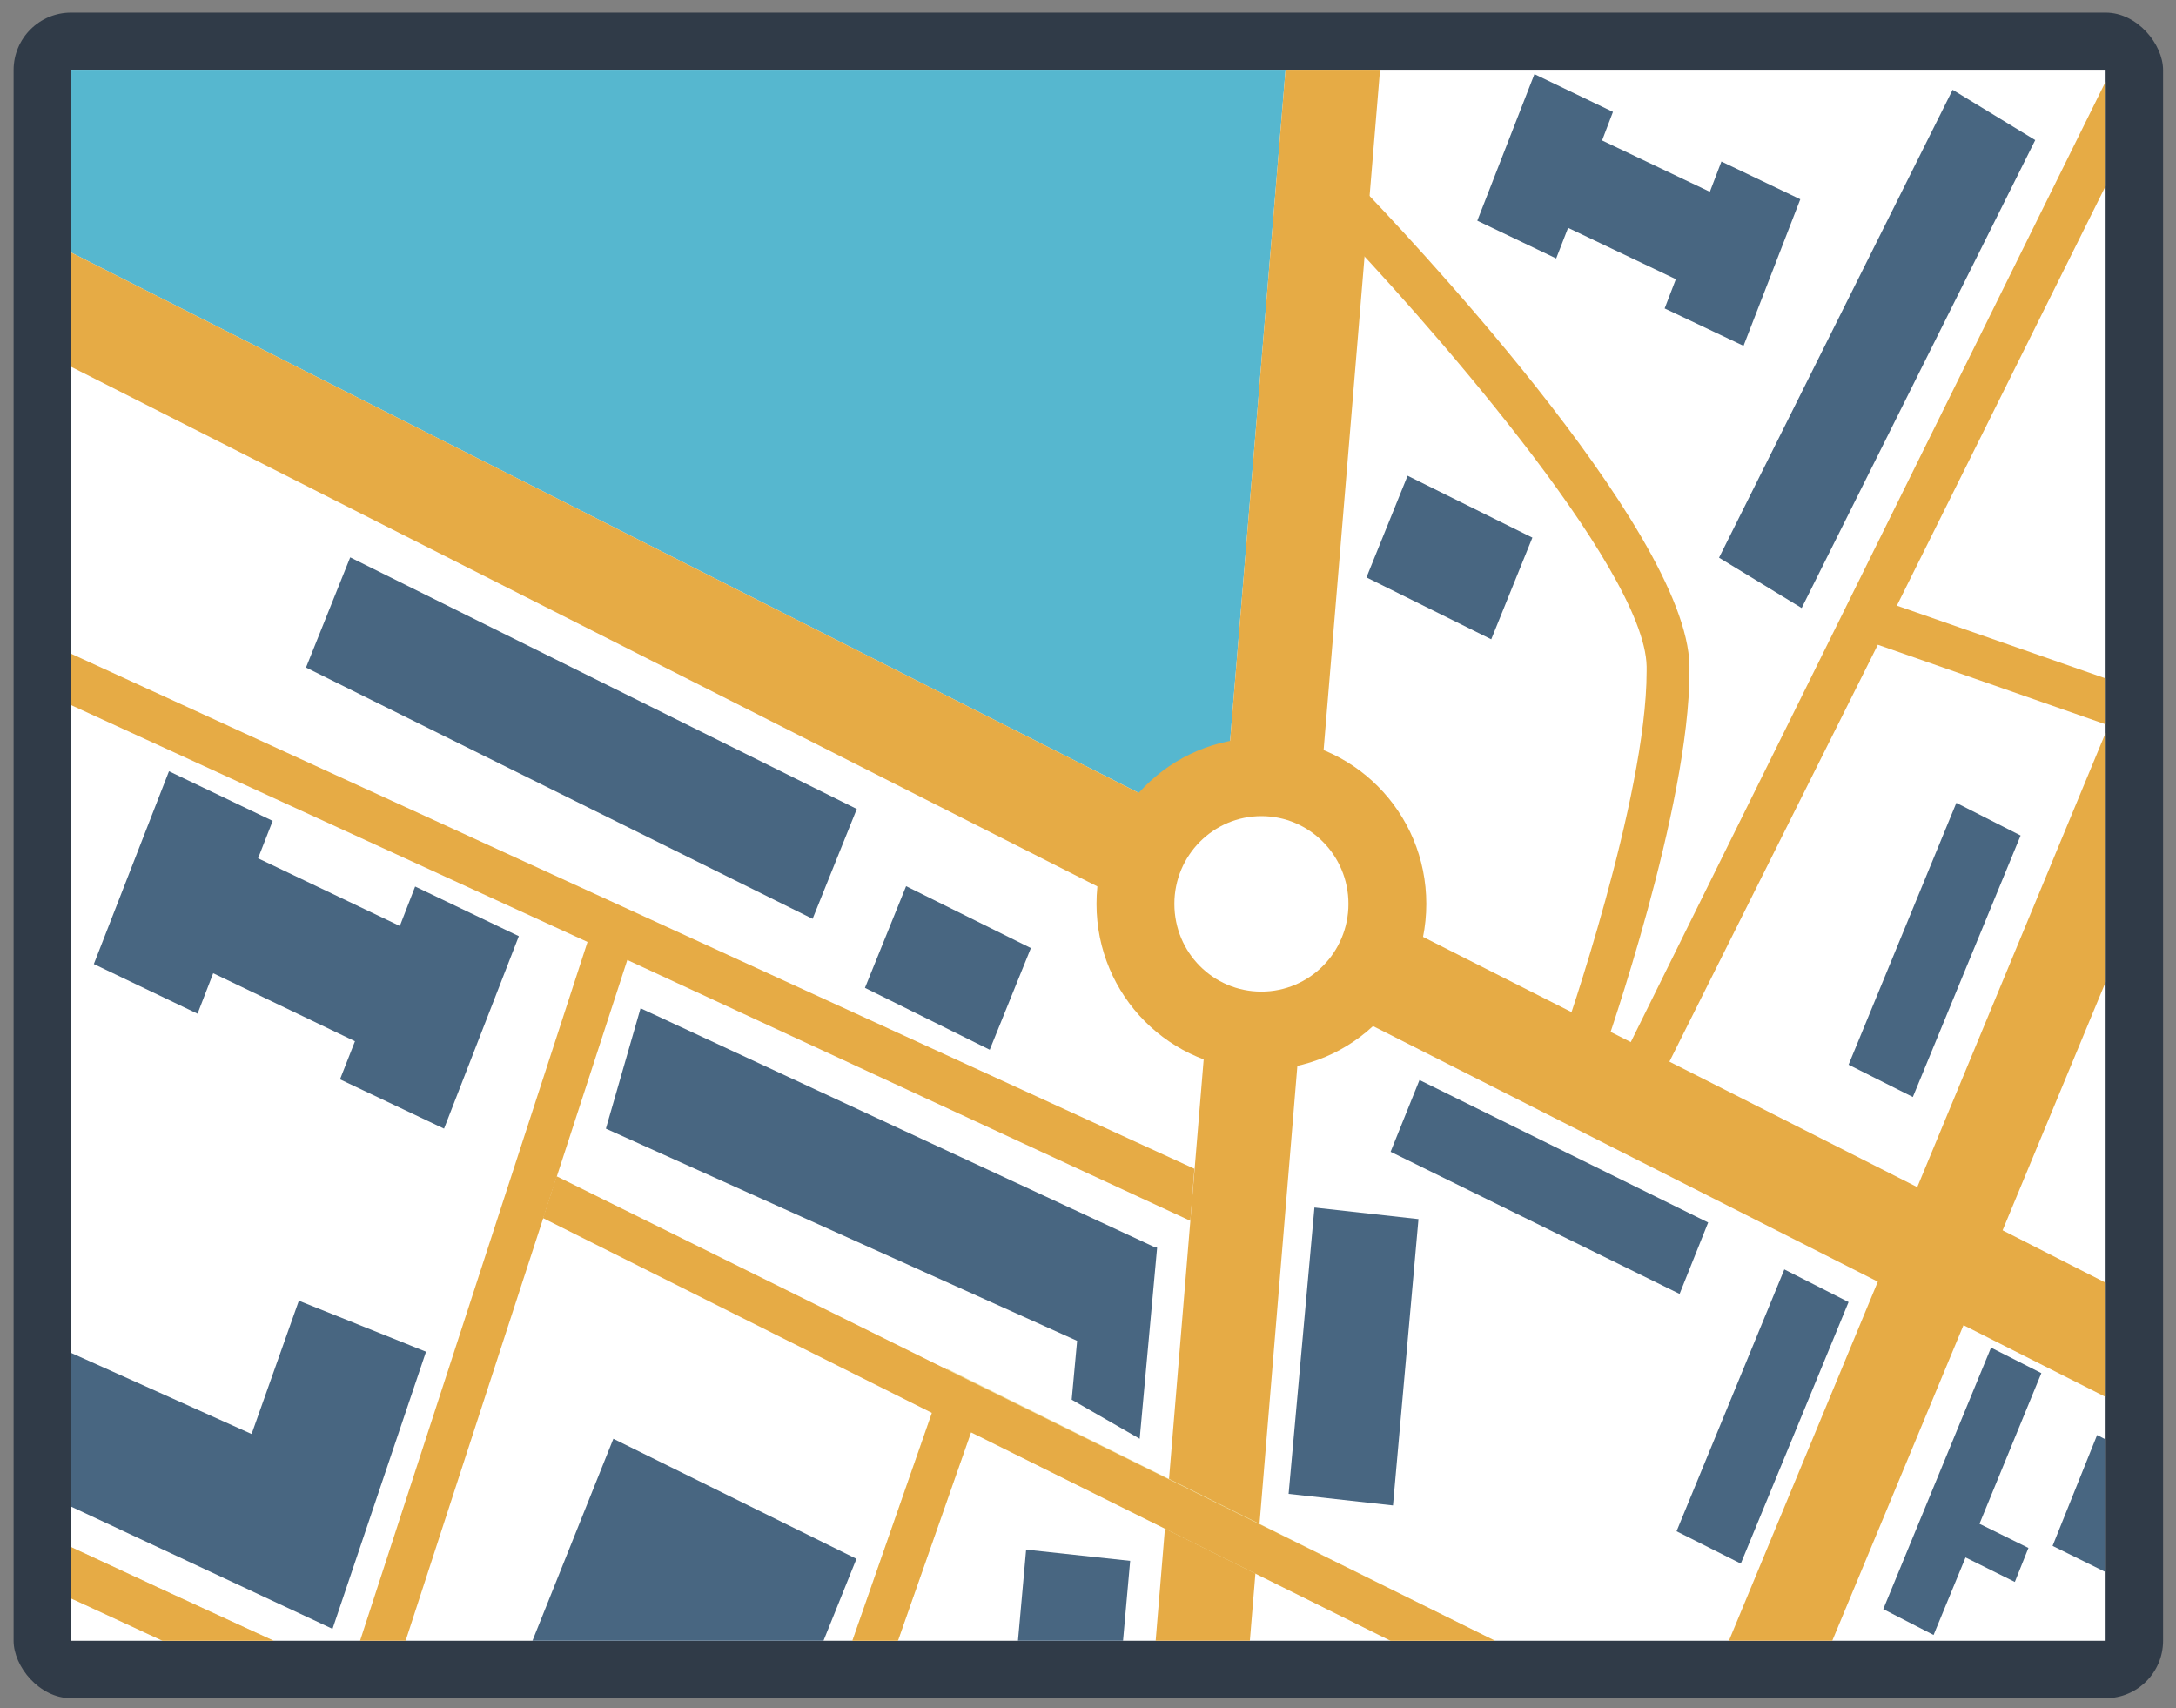
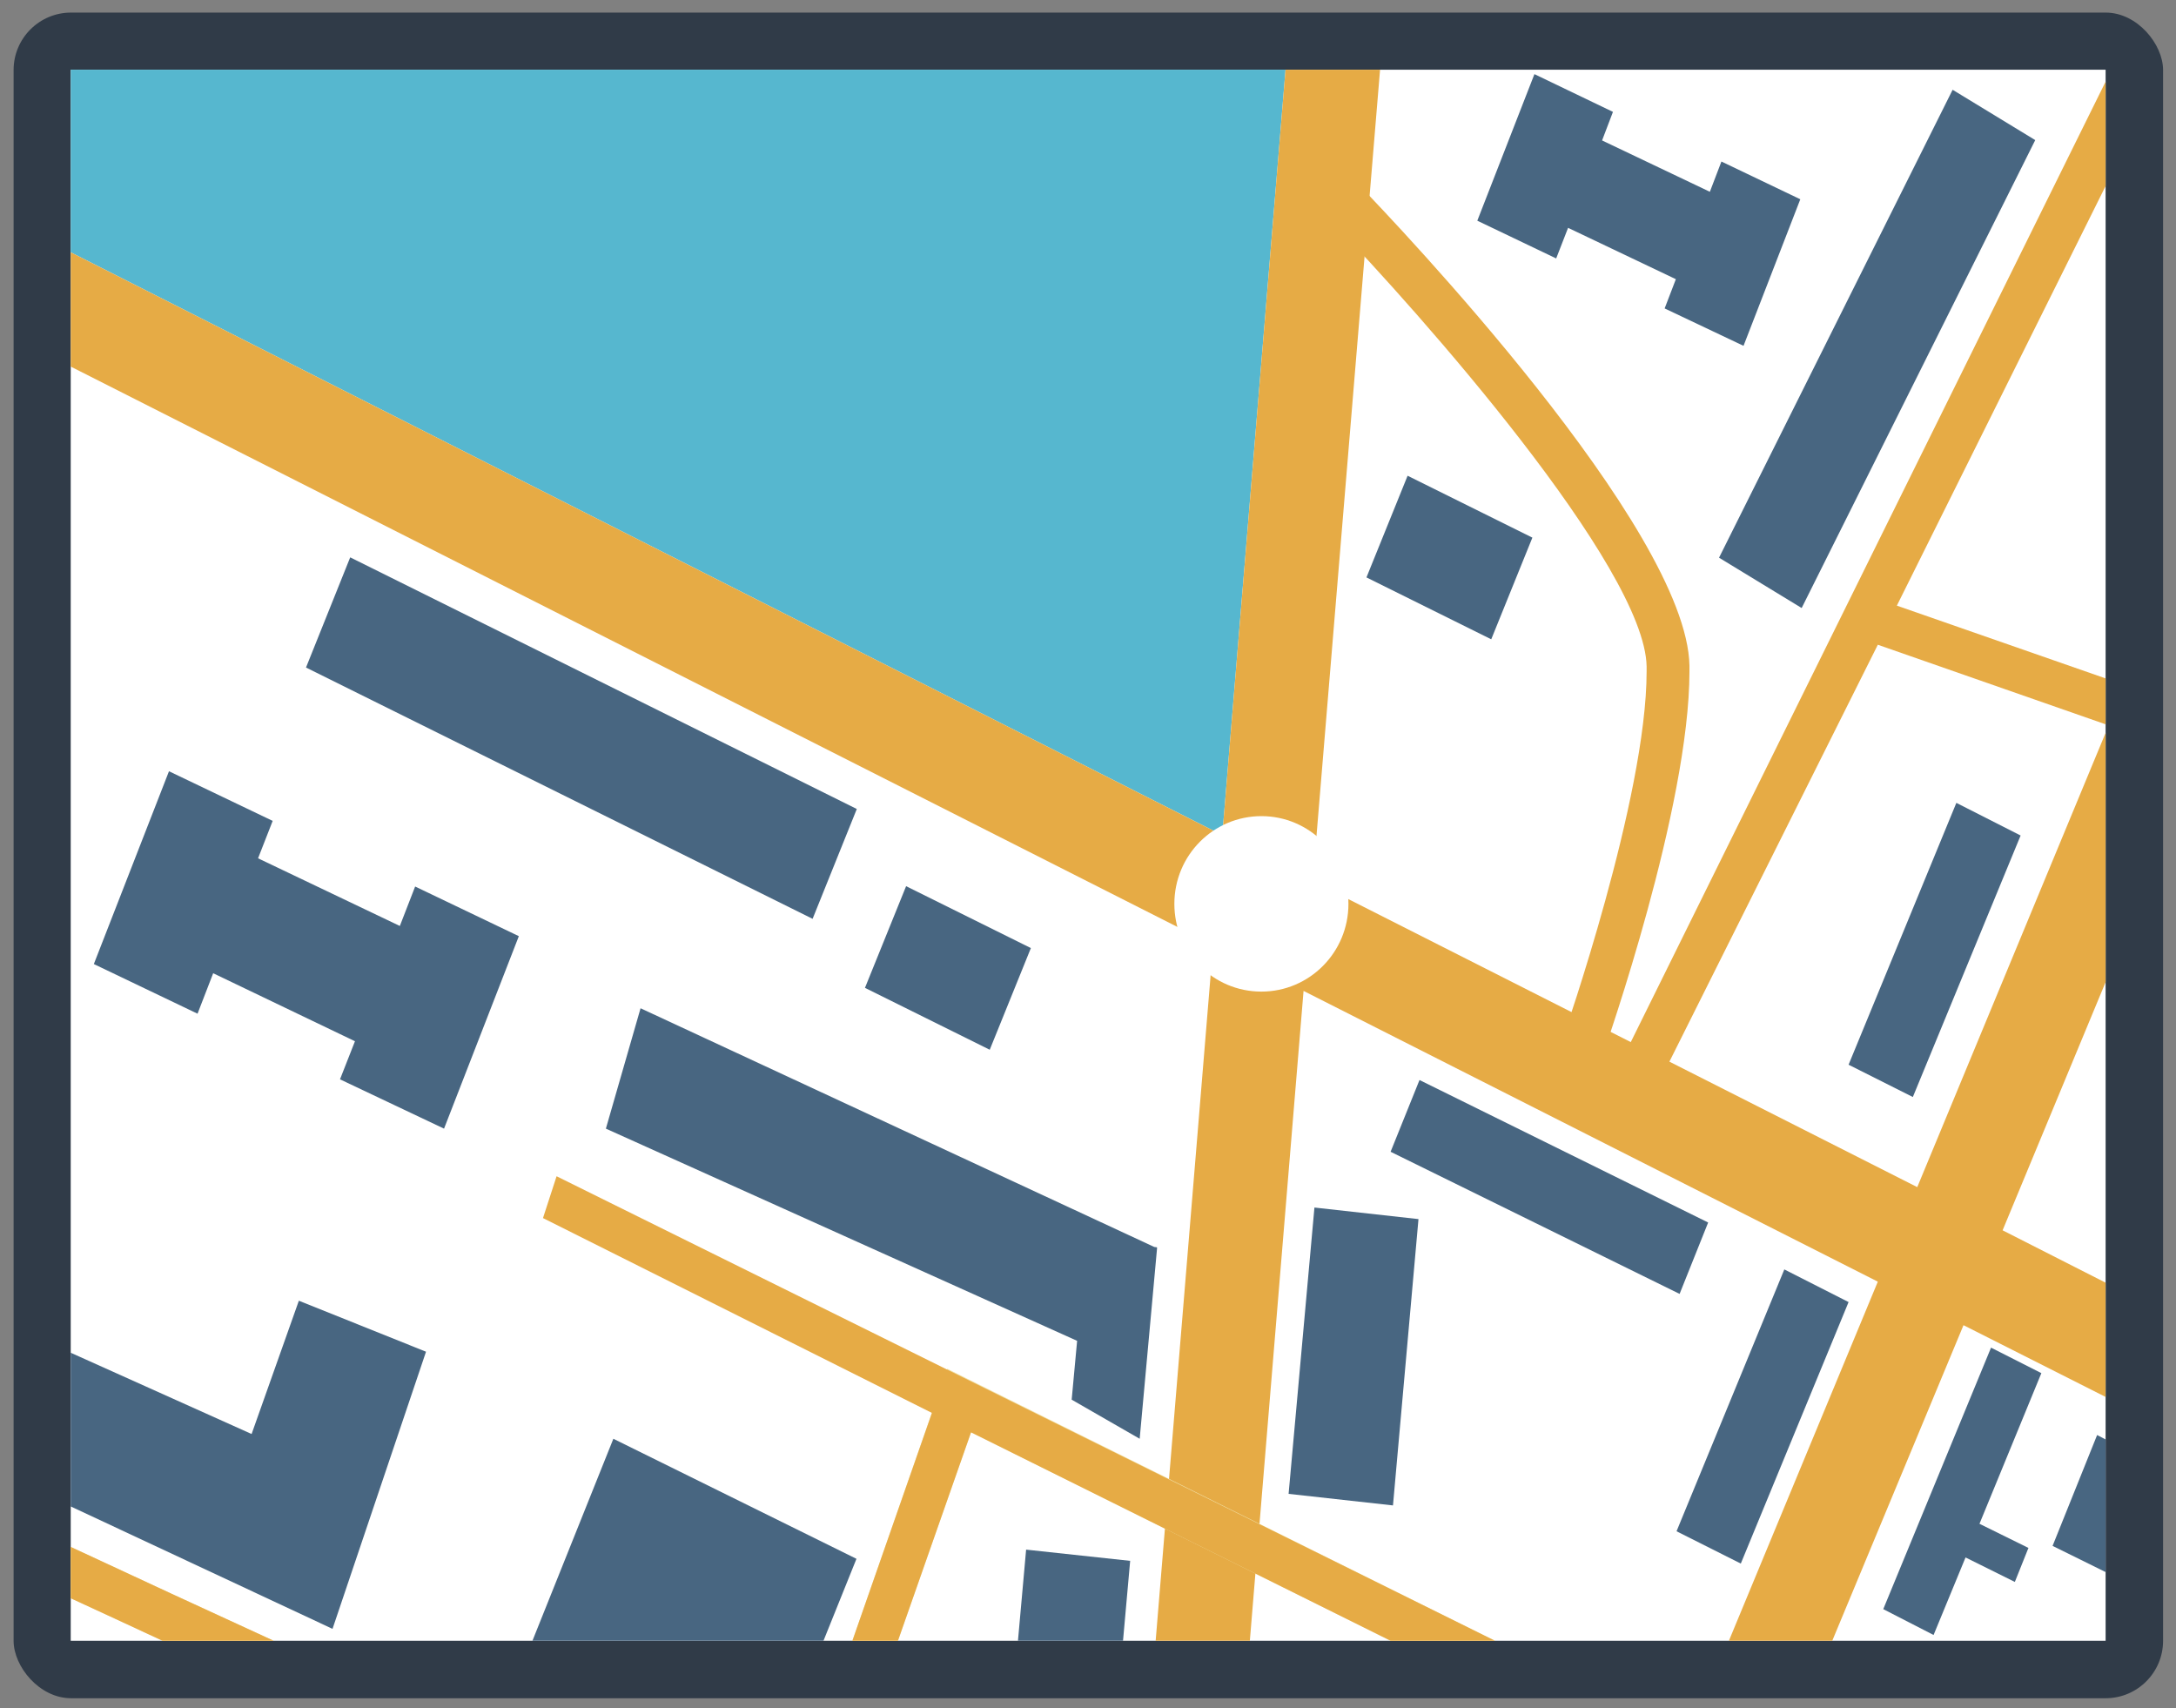
<svg xmlns="http://www.w3.org/2000/svg" id="_Слой_1" data-name="Слой_1" version="1.1" viewBox="0 0 64 50.24">
  <rect x="0" y="0" width="64" height="50.24" fill="#808080" stroke="none" />
  <defs>
    <style> .st0 { fill: #fff; } .st1 { fill: #56b7cf; } .st2 { fill: #9a4c4d; } .st3 { fill: #486681; } .st4 { fill: #de8244; } .st5 { display: none; } .st6 { fill: #e6ab45; } .st7 { fill: #f1e3ac; } .st8 { fill: #303b48; } </style>
  </defs>
  <g class="st5">
    <path class="st1" d="M62.99,24.69c0,17.15-13.9,31.05-31.05,31.05S.88,41.84.88,24.69,14.79-6.37,31.94-6.37s31.05,13.9,31.05,31.05Z" />
    <g>
-       <path class="st4" d="M16.96,51.05c-.14-.08-.25-.19-.26-.2.04,0,.07.03.11.04-.03-.04-.08-.07-.11-.12,0,0,.01,0,.02,0,.01,0,.03.01.03.02.22.1.42.27.64.37.31.14.64.22.94.38q.06.03.47.34s.12.04.17.09c0,0,0,0,0,.01-.04,0-.48-.14-.76-.3-.27-.16-.3-.18-.33-.19t.02.04c-.06.04-.61-.28-.93-.47h0ZM17.4,49.78s-.09-.06-.1-.2c0,0,0,0,0,0,.08.07.13.17.23.22.11.07.14.02.14,0,0-.02-.03-.04-.02-.06,0,0,.02,0,.06,0-.05-.05-.12-.11-.18-.17.02,0,.04-.05.07-.03.03.02.08.09.11.17.01.02.04.04.06.05,0,0,.67.59.71.67-.11.02-.56-.24-.78-.41-.05-.04-.08-.11-.14-.15-.05-.04-.12-.05-.17-.09h0ZM15.91,50.55s-.15-.12-.15-.16c.05.01.09.04.13.05,0,0,0,0,0-.01-.02-.02-.04-.04-.07-.06-.25-.22-.25-.25-.26-.26,0,0,0,0,.01,0,0,0,0-.03-.11-.08-.05-.03-.07-.04-.1-.08l-.37-.42h0c.06.02.49.41.51.44.11.17.55.46.56.46.11.07.23.12.33.19,0,0,.02.02.03.02.04.04.04.1.08.14.04.04.1.06.15.09.06.03.36.23.39.25-.01,0-.03,0-.04,0l-.03-.02q-.78-.39-1.06-.55h0ZM24.79,40.31c-.11-.4-.22-.88-.09-.86.02.01.06.03.1.07l1.24,1.28c.16.22.13.5.21.74.03.1.11.16.16.24.06.12.13.32.15.41.03.22-.01.45.02.67.02.09.12.11.14.21,0,.02,0,.06-.09.09-.19.07-.43-.11-.71-.56-.07-.1-.16-.27-.2-.35l-.91-1.95h0ZM14.55,47.69c-.75-.68-1.28-1.49-1.38-1.65-.01-.02-.02-.04-.03-.05-.15-.28-.24-.59-.38-.88-.18-.38-.57-.61-.68-1.04-.11-.42-.41-.74-.55-1.15,0,0,.02,0,.03,0,.5.45.71,1.2,1.35,1.5-.03-.09-.07-.16-.1-.24.01-.02.04-.04.06-.05q.03-.35-.42-.92c-.34-.43-.3-.44-.16-.48.12-.04.16-.27.16-.27.1-.07.3.11.33.16.05.1.2.35.65.6q.01-.05,0-.46c.39.04.44.57.8.65,0-.03.02-.06.02-.09.28.2.42.62.83.61.5,0,.71,0,1.75,1.08.2.21.23.51.34.76t.3.45c.09.13.13.28.23.4.17.2.42.28.56.52.08.15.09.23-.08.3-.2.08-.25-.22-.42-.19-.13.02-.22.16-.36.12-.12-.03-.19-.17-.31-.19-.25.18-.64-.25-.81.12.16.31.39.57.57.88-.01,0-.03.01-.04.02-.24-.15-.44-.34-.67-.5,0,0,.42.59.97,1.17.18.19.24.26.15.43-.08-.04-.16-.09-.25-.11,0,.06,0,.07.16.21q-.48-.18-.54-.14c-.09-.05-1.67-1.19-2.07-1.55h0ZM10.69,43.09q-.04-.05-.05-.08t.14-.01c.03-.12-.04-.22-.06-.33-.08-.45-.4-.82-.41-1.3,0-.02,0-.05,0-.07.03-.12.16-.19.17-.32q.05-.4.06-.41.06-.13.05-.17-.02-.14,0-.15s.09.15.12.22c.08.18.09.19.12.19.01-.04.03-.07,0-.27-.05-.29-.05-.31-.02-.32q.1,0,.13-.03s.01,0,.02,0c.11.11.34.79.35.85.02.15-.16.18-.16.31,0,.2.08.39.07.6.22.48.28.95.12.88-.22-.1-.32-.14-.36-.07,0,.01,0,.02.03.11.01.04.05.21.07.43.05.44-.17.18-.38-.06h0ZM11.3,39.14s-.01-.04.01-.05c.11,0,.21.11.33.07.08-.03.14-.14.24-.11.11.02.22.1.39.27.56.56.52,1.18.49,1.22-.02,0-.09,0-.23-.13-.07-.06-.15-.11-.24-.14q-.02-.08-.03-.25c-.01-.16-.03-.33-.09-.4,0,0-.29-.25-.44-.24-.13.01-.41-.19-.44-.23h0ZM11.52,37.95s-.04-.06-.05-.09c.02-.05.22-.41.23-.41.05,0,.78.71.79.72.1.12.1.31.21.43t.2-.01c.08-.02.17-.02.24-.02.09,0,.14,0,.14-.04,0-.1-.05-.19-.05-.29,0-.17,0-.19.03-.22.25.03.42,1.5.29,1.66-.06.08-.19,0-.24.1-.03.06,0,.14-.04.19-.02.03-.04.06-.12.06q-.1,0-.36-.4c-.08-.09-.11-.12-.24-.31-.25-.35-.28-.38-.34-.41-.1.08-.15-.23-.17-.34-.03-.17-.09-.3-.11-.35-.04-.08-.1-.19-.15-.13-.05.07-.2-.06-.26-.15h0ZM17.01,35.68c-.05-.09,0-.61.13-.76v.02c.08.09.28.35.3.46,0,0,.08.63-.1.6-.13-.02-.33-.31-.34-.31h0ZM10.36,37.72s-.22-.54-.2-.6h0s.25.17.27.19c.06.06.07.06.12.17.04.07.13.03.13-.17,0-.05,0-.06,0-.07.02,0,.04.02.06.04l.03.07c.04.21.06.81.06.83,0,.05-.06.01-.08,0-.11-.08-.3-.29-.39-.46h0ZM9.87,35.19c-.07-.14-.14-.37-.14-.49,0-.05.12-.11.12-.11.05,0,.08.04.12.13.04.08.06.08.07.09,0,0,0-.01.01-.02.06.03.09.05.15.06.13.27.28,1.1.28,1.11,0,.03.01.07-.09.03-.08-.03-.14-.08-.17-.12-.01-.01-.02-.03-.03-.05-.06-.1-.09-.22-.14-.32-.06-.11-.14-.19-.19-.3h0ZM49.42,32.65s0-.01,0-.02c.36-.33.55-.28.63-.26.04.01.07.03.1.11.02.07.06.08.12.05.02.03.03.04.11.1.11.09.17.15.18.22,0,.06-.09.19-.23.17-.04,0-.08-.02-.13-.02-.03,0-.06,0-.08.01-.08.03-.22.05-.27.04t-.01-.08c0-.06.02-.15-.05-.15-.1,0-.32-.12-.35-.15,0,0-.01-.02-.02-.02h0ZM50.73,32.47c-.02-.08.2-.27.3-.36.01-.01.08-.06.29-.14,0,0,.18-.07.34-.1.12-.02.24.04.36.03.07,0,.11-.07.17-.08t.08.03c.28.3.25.51.24.6-.1.06-.29.05-.29.02,0-.04.05-.06.04-.11,0-.02-.05-.03-.07-.03-.4-.05-.47-.02-.6.06-.15.08-.25.25-.44.27-.23.02-.41-.14-.42-.19h0ZM9.01,32.83c-.03-.06,0-.24.07-.26.02,0,.05,0,.11.08l.2.24c.05.07.09.14.09.14.02.04.1.52.04.55-.01,0-.02-.01-.04-.03,0,0-.01-.02-.02-.02-.09-.13-.16-.27-.24-.4-.07-.1-.17-.18-.22-.29h0ZM33.87,23.91c-.03-.06.17-.28.28-.27t.24.34s.04,0,.05,0l.28.25-.08.17c-.06-.08-.08-.19-.17-.24-.03-.02-.07-.03-.1-.03-.05,0-.09.02-.14.02-.03,0-.05-.01-.06-.02-.06-.04-.08-.14-.16-.16q-.14-.05-.15-.06h0ZM32.5,23.7s0-.09,0-.13c0-.03,0-.03.04-.08.04-.04.08-.08.05-.2q-.07-.39-.05-.5c.03-.1.06-.1.21-.12.01.02.03.04.04.06.02.03.04.08.04.11.06.18-.11.31-.1.48,0,.1.05.11.18.13.04,0,.13.03.12.08-.02.15-.22.2-.17.39.04.17-.06.35-.06.35,0,0-.17.09-.26.06-.05-.02-.06-.07-.06-.1-.02-.17,0-.35,0-.52h0ZM4.3,27.56s-.03-.05-.04-.07c.34.33.44.41.53.41.02-.13.15-.2.17-.33.03-.38.05-.55-.07-.84-.02.02-.04.04-.06.06-.01-.01-.04-.02-.04-.04-.06-.21.11-.42.03-.63-.06-.16-.26-.21-.28-.4l-.03-2.44s0,0,0,0c.08.32.17.77.17.77.08.58.08,1.17.15,1.76.04.4.22.77.22,1.17.01,0,.03.02.05.02.03-.01.06-.02.09-.03.06.17,0,.28-.02.32-.12.19.13.74.31.77.05-.05.07-.12.11-.18.05.1.07.35,0,.51-.1.24.12.91.13.92.03.05.25.28.26.29q.59.58.63.59c.05-.14-.07-.26-.05-.39.03.01.06.03.08.05.03.03.07.07.09.1.12.13.14.32.25.45.07.08.19.02.25.11,0,0,.18.26.2.56.01.18.06.24.1.28,0,.01-.01.03-.02.05-.02-.02-.05-.05-.07-.07l-.04-.09s0,.08,0,.11c-.01,0-.03.02-.03.02q-.38-.3-.41-.3-.41-.05-.47-.11c-.22-.24-.21-.57-.32-.86q-.23.21-.27.17s-.63-.66-.61-1q.04-.56,0-.62c-.03-.05-.1-.1-.14-.14-.13-.1-.35-.28-.82-.96h0ZM36.65,17.66c-.01-.09,0-.14.02-.18,0-.01.02-.02.03-.03,0,0,.02-.02.03-.02.05-.04.07-.15.16-.13.09.04.76.49.77.49.12.09.12.13.12.17,0,.07-.07.15-.14.25-.04.06-.15.21-.14.28,0,.06.01.09.1.16.09.07.2.1.29.17,0,.14-.35.39-.4.39-.17-.01-.54-.35-.64-.46-.06-.07-.07-.13-.09-.19-.02-.13,0-.25-.01-.38-.02-.18-.08-.34-.1-.52h0ZM34.69,18.65c-.02-.09.07-.68.32-.87.34-.27.91-1,.93-1.17-.56-.36-.57-.52-.06-.68.28-.09.33-.11.05-.45.07-.04.17-.1.25-.14l.13.06q.44.25.46.24s.12-.02.33.11q-.26.3-.26.31s0,.03.28.33c-.07.03-.15.08-.22.11l.05.16c-.21-.1-.24-.07-.26-.06,0,.02,0,.13.14.17.03.01.06.02.05.09-.01.09-.08.15-.1.24t-.14.01s-.08,0-.11.01l-.2.12s0,.04.04.22c.06.21.07.27-.12.24-.25-.04-.33-.04-.32.06,0,.26.26.36.34.57q.03.37.1.43s.04.04.03.08c-.02.15-.17.13-.24.22.05.35.5.27.57.6-.05.05-.13.11-.62,0-.36-.08-.74-.09-1.1-.22-.12-.04-.18-.12-.17-.22.01-.1.07-.19.04-.3-.03-.12-.15-.17-.17-.29h0ZM53.63,15.98s0-.03,0-.04c0-.03.01-.07.02-.1,0-.04,0-.08,0-.12,0-.02,0-.03.01-.02.02.02.11.16.15.32,0,0,0,.18-.03.18-.02,0-.11-.12-.11-.12-.03-.04-.04-.08-.04-.09h0ZM54.09,15.62c-.02-.12.23-.04.23-.04.05.03.06.05.09.14.05.13.08.19.17.27-.04.23-.13.23-.27.01,0,0-.01-.02-.01-.02-.02-.03-.04-.06-.06-.09-.06-.1-.14-.21-.15-.27h0ZM53.17,14.87s0-.05.02-.04c0,0,.11.06.12.07,0,0,.04.06.05.08.04.1-.03.17-.03.17-.06.03-.14-.2-.15-.27h0ZM38.57,11.55c-.05-.26.46-.68.46-.69.18-.14.22-.12.44.02.56.36.78.39,1.18.18-.03-.2,0-.29.07-.28.19.06.59.64.57.86-.03.02-.09.07-.43.1.37.16.47.22.51.32,0,.02-.03.04-.05.05-.02,0-.04,0-.05,0-.04,0-.06-.03-.1-.03-.07,0-.13.03-.2.03q-.12,0-.17.02s0,.02-.01.03c.04.1.12.18.14.29.01.05,0,.11-.04.13,0,0-.01,0-.02,0-.08.01-.17-.01-.25,0-.07,0-.09.03-.1.05-.02.04-.07.05-.2.06-.19,0-.63-.05-.65-.06-.1-.04-1.01-.74-1.09-1.09h0ZM52.47,12.1c-.03-.16,0-.42.07-.39.02,0,.18.13.18.13t.08.14s0-.04,0-.05h.03l.02.06c.08.27.09.31.07.36-.04.08-.18.09-.27.03-.1-.05-.17-.16-.2-.29h0ZM22.14,9.35c-.02-.15.3-.42.41-.43t.26.14c-.05.33-.26.46-.3.48-.1.05-.29-.05-.35-.13-.01-.02-.02-.04-.02-.06h0ZM3.37,15.55s0,.01,0,.02c.02-.06.04-.14.06-.21h0c-.02.07-.03.13-.05.18h0ZM56.73,12.11c-.03-.05-.02-.11.07-.33.13-.33.27-.7-.06-1.84.43-.27.41.6.41.61-.09.5.3.65.31.65.01-.03.02-.04-.08-.38-.09-.3-.09-.33-.1-.4,0,0,.01,0,.02-.01.17.16.23.42.39.59,0,0,.01,0,.02,0,0-.21-.12-.39-.11-.6.2.09.2.36.37.49,0-.02.01-.04-.09-.34-.02-.06-.04-.12-.05-.18,0,0,0,0,0,0,.31.34.49.57.54.68.06.12.08.25.12.38.05.14.21.2.25.35.05.2-.07.33-.1.34-.04,0-.07-.05-.16-.22-.08-.15-.09-.16-.12-.19-.01.06.06.23.23.51q.16,0,.19.07c.07.17.09.42.03.51t-.13-.09c-.14-.15-.32-.33-.44-.37-.2-.06-.22.07-.09.21.03.03.07.04.11.05.16.04.59.4.59.4.1.14.07.51-.02.51-.12,0-.18-.17-.31-.15t.05.52c-.06,0-.28-.14-.28-.14,0,0-.34-.24-.61-.74-.04-.07-.08-.15-.13-.18-.03-.02-.06.01-.08.04-.04.05-.25.28-.49-.06.02-.12.15-.22.09-.36-.07-.17-.28-.15-.37-.31h0ZM56.43,9.48s-.08-.33.03-.28c0,0,0,0,0,0,.05.03.24.19.24.22.02.09-.03.31-.1.33-.03,0-.04-.02-.05-.03,0,0,0,0,0,0-.04-.07-.09-.14-.12-.23h0ZM41.15,38.74c.27-1.16,1.86-1.37,2.24-1.25.18-.34.26-.38.53-.52.08.13.17.32.21.47.08-.1.17-.25.23-.37.1.09.23.2.33.3.03-.07.07-.15.1-.22-.06-.13-.11-.33-.12-.48.25-.22.38-.55.63-.77.02.16.04.38.05.55.05.04.13.09.18.12.06-.03.15-.06.22-.08.02.07.04.17.05.24.69-.47.98-1.32,1.55-1.9-.02-.15-.03-.35,0-.49.11.08.26.18.37.25.13-.06.3-.13.43-.18.05.05.11.11.16.16.25-.15.67-.09.96-.08,0,.07-.02.16-.02.23.05-.05.11-.12.15-.18q.49.35.56.37c.06.26.03.53.12.79.14-.02.33-.05.48-.07.03.06.07.13.11.19q.44-.11,1.02-1.36.93-.25,1.21-1.74c.27-.1.3-.11.61.19-.07,1.51.4,1.3.79.86.21-.23,1.21-3.01.23-3.17-.13-.02-.29.04-.42.04-.07-.1-.14-.27-.16-.4-.06-.03-.13-.06-.19-.09-.62.29-.97,1.02-1.66,1.19.05-.8.67-1.41.64-2.24-.02-.63-.58-.94-.74-1.48,0-.01.6-1.51-.77-2.34.06-.04.14-.1.2-.14.05-.62-.35-1.04-.77-1.49.01.16.01.37,0,.53-.05.04-.13.09-.18.12-.17-.28-.38-.62-1.09-1.18.02-.17.07-.38.13-.53.06.02.14.04.2.05.04.07.09.17.12.25.17-.03.39-.06.56-.09.04-.07.09-.16.12-.23-.06-.05-.13-.11-.18-.16,0-.16.02-.37.02-.53q.61,0,.68-.02-.34-.33-1.04,0c.03-.15.12-.35.22-.45-.13,0-.3-.01-.43,0q-.12-.13-.53-.72c-.29.52.07.99.1,1.48-.25.05-.5.05-.75.1.06.04.13.09.19.13,0,.07-.02.16-.03.23-.06.04-.13.09-.19.12-.1-.11-.21-.28-.27-.43-.06.03-.14.08-.19.11-.06-.03-.14-.07-.2-.1q-.05-.2.89-1.35s-.48-1.5.35-1.84c.18.16.36.33.53.5-.13-.19-.3-.35-.43-.55l1.43-3q.33.9.56,1.32.21-.05.46-1.26c.13-.05.3-.13.43-.18q.19-.46.38-.65c.12.02.27.1.34.2.13-.02.3,0,.42.06.18.62-.1,1.33.31,1.9q-.14.37-.04,3.99s.11.11.16.16c.17-.17.29-.38.46-.56-.02-.07-.06-.15-.08-.21q1.48-2.84,1.74-2.36l.32,1.18c.08-.05.18-.12.25-.17q.22-1.14-1.47-4.81,0,.13.11.76c-.07,0-.17,0-.25,0-.03.07-.06.15-.09.22q-.17-.23-.32-.72c-.14.04-.33.1-.47.14-.04-.06-.1-.13-.14-.19.15-.33.42-.55.63-.82q-.2-.23-.82-2.54c.08-.15.23-.31.36-.4q-.1-.27-.49-.52c-.1.08-.24.18-.34.24-.05-.16-.15-.36-.24-.5-.33.37-.74,1.6-.72,2.03q-.13.1-.63.14c.02.15.09.34.17.46.1-.11.25-.24.37-.34.07.01.15.03.21.04.13.24.14.52.22.78q.46.06.84.99-.21,0-.58-.35-.27.04-.81,1c-.34,0-.67.09-1.01.06q.42-.6.55-.84-.13.08-.81.67c-.04-.14-.04-.35,0-.49-.11-.1-.23-.25-.3-.39q.63-.83.68-1.53c-.14-.01-.34.02-.46.11-.06.41-.08.44-.28.7-.24-.37-.26-.85-.53-1.21,0-.07.02-.16.03-.23,1.61-1.2,1.42-1.37.85-1.9.06-.03.14-.07.2-.1.1.08.25.18.36.25-.06-.13-.16-.29-.26-.38q.19-.14.6-.08c-.02-.14-.12-.31-.22-.39,0-.14.06-.33.13-.45.07.14.17.33.24.47.07-.02.15-.04.22-.06.08-.31.04-.64.18-.94-.07-.13-.1-.33-.1-.48q.25-.09.62.08c-.08.12-.21.26-.34.33q.03.13.26.73c.06-.04.13-.09.19-.12.09.11.2.27.28.39q-.18-.84-.21-1.23.4.11,1.04,2.16s.12-.11.17-.16q-.03-.95-.71-2.1c1.21.35,1.37,2.21,1.37,2.23-.08.02-.18.05-.26.07.06.12.19.26.29.33q-.19.2-.58.51.12.46.07.74.15.14.52,1.12c.05-.07.12-.16.17-.23q-.11-.92-.1-.94c.06.03.14.08.2.11.03.15.07.34.11.48q.32-.81.33-.82c-.23-.59.04-1.3-.35-1.85.02-.14,0-.32-.03-.46-.06.02-.15.05-.21.07-.36-.43-.77-1.36-.77-1.37.03,0,.07,0,.09,0,1.77.98,1.85,3.43,1.51,3.81.03.62.55,1.08.47,1.73.06-.03.14-.07.2-.09q-.12-.42-.04-.64c-.19-.23-.32-.39-.3-.92.07,0,.15,0,.22,0,.13.23.31.43.42.68-.06.11-.2.21-.31.25q.29.36.3.59c.41.18.42.18.72.17.05-.06.11-.14.16-.2t.52,1.4c.1-.21.13-.45.27-.64.05.06.13.13.18.18.13.06.3.15.43.21-.04-.23-.14-.44-.15-.67q.51-.16.63-.24c.11.1.23.25.3.38,0-.16-.02-.37-.03-.52.07.17.17.39.23.57,0-.16.01-.38,0-.55.25.49.74,1.63.75,1.63.01-.08.03-.18.04-.26.07.12.15.31.18.45.07-.13.19-.28.28-.39.07.12.2.26.31.33-.01-.07-.03-.16-.04-.23.05.13.1.31.14.45-.02-.07-.04-.17-.06-.24,0,.01.49,1.71.85,3.74v.02c.08.5.17,1.17.24,1.67h0c0-.07-.02-.16-.03-.22.07.84.15,1.67.22,2.51v.05c0,.14.01.32.01.45,0-.07-.01-.16-.02-.23,0,.26.01.52.01.78-.02-.13-.05-.31-.08-.44q.02,3.72,0,4.06v.02c.14-2.29-.24-5.94-.29-6.19.04,1.02.17,2.03.2,3.05-.13-.61-.31-3.03-.31-3.05-.03.06-.08.13-.11.19-.07,0-.15.01-.22.02-.07.12-.18.26-.28.34-.11,1.95-1.47,3.45-1.67,5.37-.13,1.26-.26,2.45-1.18,3.46q-1.34,1.47-1.39,1.86c-.32.12-.41.19-.58.66-.12.05-.28.11-.4.16-.03.06-.06.15-.09.21-.01-.07-.03-.17-.05-.24.42-.49.81-1.01,1.22-1.51.08-.13.15-.32.17-.47-1.46.95-1.7,4-4.01,3.34-.01-.07-.03-.17-.05-.25-.49.1-.87.63-1.44.45-.36.48-.77,1.02-1.57,1.28-.1-.08-.21-.22-.26-.34-1.56.49-.37,2.48-1.12,3.52-.87,1.18-2.4,1.46-3.2,2.74-.01.02-1.12,1.87-1.02,2.37q-.33.26-.47.7-2.65,4.21-2.87,4.41c.03-.06.07-.14.1-.2q-.99.92-2.37,2.09l-.07.04c-.12.02-.29.06-.41.1q.04-.29,2.35-2.73-.03-.24.21-.6c-.02-.07-.04-.15-.05-.22.09-.11.23-.23.35-.29-.03-.07-.07-.15-.09-.22.05-.15.14-.34.21-.48-.11-.1-.26-.24-.37-.35q.13-.44.41-.79c-1.26-.92.76-3.08-.77-3.52-.08-.57.39-2.63.39-2.65-.28-.4-.44-1.18-.44-1.18h0ZM5.95,11.09s.05-.13.12-.27c0-.01.01-.03.02-.03.08-.16.19-.3.27-.45.08-.16.13-.34.23-.49h0s.02.03-.05.26c-.03.1-.05.13-.13.32-.08.17-.08.19-.08.21.02,0,.04,0,.06,0,.02.03-.15.24-.15.24-.25.3-.27.29-.28.28,0,0-.01-.02,0-.05h0ZM57.93,10.28s-.07-.17-.06-.29c0-.11.1-.19.11-.3.1.1.15.25.27.33-.07-.3-.06-.33-.04-.37.01,0,.02,0,.03,0,.36.3.38.35.41.44.03.08.01.1,0,.12-.03.02,0,.09.09.28q.19.39.22.49c.1.38.33.71.43,1.1.02.09.02.13.02.14,0,.1-.08.17-.09.27,0,.11.06.2.05.31,0,0,0,.01-.01.01-.03-.05-.05-.07-.26-.53-.02,0-.06-.02-.09-.07-.15-.26-.19-.57-.35-.83-.24-.38-.55-.7-.73-1.11h0ZM5.91,10c.02-.08.06-.14.06-.14.01-.02.03-.04.04-.06l.34-.46c.06-.06.13-.18.17-.26.02-.04.03-.05.04-.06,0,0,0,.01,0,.02,0,0,.02-.01.03-.02-.15.29-.35.67-.5.96-.2.32-.21.32-.26.31t.08-.28h0ZM57.41,8.3s-.15-.35-.15-.36h0s.29.43.3.45c.03.05.06.17.09.26-.01-.01-.03-.03-.05-.03-.05-.06-.13-.16-.2-.31h0ZM6.53,9.34c.07-.23.53-.98.64-1.04,0,0,0,0,0,0,0,.13-.1.22-.1.35,0,0,.01,0,.04-.04.08-.15.33-.5.37-.49,0,0,0,.19-.06.36,0,0-.46,1-.56,1.12,0,0,0,0,0,0,0-.11.05-.21.06-.32l-.18.18c0-.11,0-.13-.02-.15t-.05.07s-.1.19-.15.24c-.03-.03,0-.23.02-.28h0ZM55.92,7.64c-.04-.08-.14-.47-.14-.52,0,0,0,0,.01,0,.11.08.13.25.26.33,0,0,.04-.27-.07-.45-.11-.17-.15-.29-.12-.34,0,0,.02,0,.02,0,.03.03.19.17.3.38.02.03.03.07.04.1.04.1.02.22.07.32q.1.19.1.2s-.04,0-.06.01c.01.06.18.37.23.43,0,0,.01,0,.01,0,.03-.07.08-.13.09-.21,0-.07-.04-.13-.05-.19-.02-.1-.02-.12-.02-.16l.04-.27s.02,0,.05.04c0,0,0,0,0,.01,0,0,.25.36.26.36.05.08.14.14.19.23,0,0,.08.17,0,.25-.02.02-.02.03-.01.04.09.19.29.27.37.46,0,.02.02.05-.01.09-.03.04-.1.05-.14.02-.13-.11-.18-.29-.3-.4,0,.01,0,.03,0,.04-.08.03-.15-.07-.24-.03,0,.02.03.05.04.06.06.06.14.09.2.16.1.11.17.24.27.35.25.3.1.27.02.25-.17-.06-.19-.07-.48-.52-.16-.25-.24-.37-.29-.39t-.01.15s0,0-.01,0q-.15-.11-.19-.11s0,.03-.01.05c-.05-.02-.42-.72-.42-.73h0ZM54.64,6.8c-.05-.13-.17-.53-.14-.63.02,0,.05,0,.16.14.07.09.08.1.1.1.06-.08-.05-.31.05-.26.11.08.16.33.19.47.03.15.04.17.12.21.07.03.18.07.16-.07-.02-.1-.06-.19-.06-.29,0,0,0,0,.01,0,.05.04.25.31.22.51-.06.03-.09-.09-.15-.05-.02.01,0,.06.06.18.1.2.12.24.11.27-.12-.03-.15-.2-.27-.24-.09.08.04.29.09.36.34.54.01.37.01.37-.13-.08-.52-.72-.67-1.06h0ZM18.81,3.68q.02-.09.14-.09c.32.06.62.19.73.29.04.03.14.12.49.18.16.03,1.29.75,1.29.75.07.22-.13.41-.06.63,0,.02.18.21.35.23.03.13-.18.39-.18.39-.05.05-.08.09-.07.13.02.06.12.11.18.14.03.01.07.02.08.05,0,.01.02.03.03.05.08.17-.05.37.07.54.09.13.27.13.33.29,0,.01-.02.03-.03.05-.17.2-.44.22-.59.44-.12.18-.07.45-.28.57-.02.01-.56.33-.83,0,.13-.44.73-.44.78-.95,0-.08.03-.29-.04-.52-.02-.08-.12-.36-.12-.36-.05-.13-.17-.22-.23-.35-.06-.15-.03-.32-.12-.46-.13-.22-.18-.26-.72-.64-.39-.28-1.13-.79-1.26-.94-.02-.02-.06-.07.03-.43h0ZM52.99,5.03c-.07-.15-.04-.29,0-.28,0,0,0,0,0,0,.01,0,.02.02.02.03.02.05.04.09.07.13.04.08.12.22.16.26,0,0,0,0,0,0,0,.01.03.07,0,.1-.05,0-.21-.16-.26-.25h0ZM56.4,6.48s-.12-.23-.14-.31c0,0,0,0,0,0,.46.62.95,1.2,1.38,1.84.04.07.19.37.22.5,0,0,0,0,0,.01-.1-.06-.15-.16-.23-.24h0c.09.19.1.23.11.26-.04-.02-.04-.02-.21-.33-.2-.37-.44-.75-.47-.78.02.13.14.23.12.38-.05-.03-.21-.3-.27-.41-.09-.15-.14-.33-.24-.48-.07-.12-.16-.22-.23-.35-.02-.03-.04-.07-.05-.1h0ZM53.43,5.03s-.13-.25.03-.21c.01,0,.03.01.04.01.02,0,.04,0,.06.01.04.02.06.05.09.08.04.05.11.14.11.14,0,.02,0,.05-.06.07-.01,0-.06.02-.1,0-.03-.01-.04-.04-.07-.05-.02,0-.04,0-.06-.02-.01,0-.03-.02-.04-.05h0ZM55.1,6.08s-.03-.05-.04-.14c-.03-.18-.04-.36-.07-.53,0,0,0,.01,0,.01.03.05.39.8.2.75-.03,0-.07-.04-.1-.09h0ZM55.36,5.49c-.07-.09,0-.1,0-.1.01,0,.03,0,.05.02.07.05.24.2.36.35.03.04.04.05.04.04,0,0,0,0,0-.01,0-.01.01-.01.04,0,.02,0,.07.04.13.09.01,0,.03.02.04.03.03.02.05.04.08.07-.04.02-.08-.04-.13-.02,0,.08.07.13.06.21-.01.07-.04.14-.1.07-.02-.02-.04-.05-.06-.07-.12-.15-.21-.32-.33-.47-.06-.08-.14-.13-.19-.2h0ZM55.26,5.2c-.03-.06-.23-.46-.16-.45.01,0,.02,0,.02.01.05.06.09.13.14.18.02.02.05.05.07.07l.31.32s.02.05-.03.04c-.01,0-.02,0-.03,0-.03-.01-.07-.03-.09-.04,0,0,0,0,0,0-.04-.01-.09-.01-.13-.03-.04-.02-.07-.05-.1-.09h0ZM53.29,4.45c-.05-.08-.13-.43-.13-.45,0-.11.15-.09.17-.09.02,0,.04.01.06.02.05.02.05.02.07.07,0,.01.01.02.02.03.05.11.05.24.09.35.04.1.15.14.18.25.03.08,0,.17-.04.19-.03.01-.06-.01-.07-.02-.04-.03-.07-.08-.11-.12-.05-.05-.11-.08-.16-.13,0,0-.02-.02-.02-.02-.01-.01-.04-.05-.07-.08h0ZM54.05,4.89c-.13-.24-.25-.6-.26-.65,0-.03,0-.06,0-.11.02-.1.11-.17.11-.28,0-.06-.03-.12-.03-.18,0-.02.03-.02.05-.01.02,0,.03.01.04.02.22.18.25.26.28.32,0,.03.01.07,0,.1,0,.03-.02.06-.03.1,0,.02.01.04,0,.06,0,.03-.04.03-.05.05.01.07.15.2.27.28.03.02.09.06.08.17,0,.07-.07.08-.1.06-.07-.05-.11-.15-.2-.17l-.06.1s0,.05.04.12c.03.05.05.09.05.11,0,.03-.09.07-.09.07-.02,0-.03.01-.11-.14h0ZM12.77,3.84s-.01-.06.46-.69c.22-.29.41-.55.47-.56,0,0,0,0,0,0,0,.01,0,.01,0,.04,0,.02-.02.13-.02.2,0,.05.04.08.05.13,0,.02,0,.04,0,.05t-.12.15l-.03.09c0,.05,0,.07.04.15.04.07.09.19.01.33,0,0-.34.53-.51.31q-.06-.09-.1-.06c-.09.06-.25-.07-.26-.14h0ZM52.73,2.68c-.08-.12-.07-.19-.07-.2,0,0,0,0,.01,0,.02.01.18.14.25.25.06.1.15.32.13.36,0,0-.01,0-.03-.03,0,0-.28-.38-.28-.38h0ZM28.48-.5c0-.07.08-.11.11-.12,0,0,.01,0,.02,0,.16-.04.32.04.48.02.21-.03.36-.19.55-.29.1-.05.25-.12.31-.07.06.05.02.15.08.2.02.01.08.01.14-.04.07-.07.04-.24.18-.24q.18.02.25.01c.13-.02.18-.02.21.04,0,0,.07.45-.07.55-.16.11-.4-.01-.52.22q.19.29.23.49c.14-.21.26-.43.41-.64.11-.17.16-.21.18-.22.04-.02.05-.02.08.01l.3.41s0,.02,0,.02c.53-.27.6-.3.94-.23.19.04.12.3.06.45-.04.11-.13.2-.17.31-.04.1-.04.17-.02.22.08.02.22-.12.24,0t-.14.1c-.04.22-.12.47-.19.51-.08-.08-.04-.21-.1-.3-.08.1-.08.29-.25.28-.22-.01-.29-.35-.55-.28-.02.04-.07.15.37.36.18.09.08.26.07.26-.08.12-.23,0-.32.11.04.23.3.17.38.35-.05.14-.7.75-.7.75-.12.07-.23-.04-.28-.17-.2-.51-.21-1.1-.52-1.56-.03.15-.11.28-.14.43-.06.02-.15-.03-.17.05,0,.03-.01.06.1.26.13.22.04.29-.07.31-.09.01-.19-.03-.35-.09-.09-.04-.14-.05-.15-.04,0,0-.01.01-.02.02.04.15.17.25.17.41,0,0-.01,0-.02.01-.27-.1-.61-.71-.45-.81.12-.07.27,0,.37-.1.09-.08-.05-.2.03-.28.14-.15.19-.37.35-.51.13-.11.33-.12.42-.3-.08-.24-.47-.18-.6-.16q-.56.08-.99-.67c-.16,0-.19-.02-.22-.05h0ZM23.59-.62h0s.06-.06.09-.08c.18-.12.28-.2.3-.24,0,0,0-.02-.05-.08-.07-.08-.07-.09-.07-.12,0,0,.02-.01.03-.01h.01c.06,0,.16.03.17.05.04.04-.04.08,0,.12.04.05.1-.01.14.04.02.03.03.07.05.1.05.09.12.05.25-.14.05-.07.07-.09.1-.09,0,0,0,0,0,0,.16,0,.32-.06.48-.02q.06.02.06.08s.04.18.09.22c-.17.17-.4.1-.59.16-.05.02-.05.02-.04.07.04.22.02.24-.11.34-.23.17-.41.28-.43.29-.07.03-.24-.07-.39-.17.39-.09.45-.14.48-.17,0,0,0-.02-.01-.03-.03-.04-.07-.05-.1-.09-.03-.04-.03-.11-.08-.14-.12-.07-.16-.07-.25-.07q-.09,0-.12,0h0ZM14.11,2.33c.02-.13.45-.61.52-.61.03.11-.01.21-.01.31,0,0,0,0,.01,0,.07-.12.08-.28.17-.4.02-.03.19-.19.24-.17.08.04.15.22.24.13.04-.05,0-.28-.13-.25-.05.01-.09.05-.14.04,0,0,0,0,0-.01,0,0,0-.01,0-.02.05-.1.12-.19.17-.29.02-.04-.01-.08.02-.11,0,0,.56-.59.67-.62,0,0,.02,0,.03,0,.05.05.08.13.15.17-.02.04-.04.1-.06.15-.04.13.02.28-.06.4-.13.2-.34.29-.49.46.02,0,.03,0,.15-.07.22-.12.23-.11.25-.09-.01.13-.39.52-.5.49-.03-.08.01-.16-.01-.24,0,0,0,0-.01,0-.23.25-.18.29-.04.38-.02.08-1,.9-1.01.91,0,0-.35.18-.43.18.01-.05.03-.12.32-.64-.02-.01-.06-.04-.05-.1h0ZM51.33,2.72c-.04-.05-.04-.19.04-.19.04,0,.08.04.13.01,0-.05-.04-.1-.1-.17-.06-.07-.1-.11-.11-.16-.01-.04.04-.07.07-.1.09-.06.07-.1,0-.2-.18-.29-.18-.29-.12-.36.08-.09.05-.13,0-.21q-.28-.45-.26-.56s.02-.01.02,0c.02.01.19.14.19.14,0,0-.03.02-.04.02,0,0,0,.01,0,.02.02.03.03.05.05.08.11.14.27.22.37.37.06.08,0,.2.08.28.03.03.05.03.14.02,0,0,.16,0,.18.32.02.3.35.46.36.46.02-.08-.06-.12-.07-.19.05.02.38.36.14.49-.02,0-.03.02-.08.02q.23.13.25.16s.05.11-.01.13c-.03.01-.06,0-.2-.14-.14-.13-.15-.15-.22-.14l.05.25c.05.07.1.1.22.15.12.05.39.29.39.3-.02,0-.04,0-.05,0q-.02.1-.16.17s0,.02,0,.03c.09.17.18.21.32.28-.02.38-.29.08-.29.08-.11-.13-.13-.31-.26-.43,0,0,0,0-.01.01,0,.11.07.21.09.32-.02,0-.04,0-.21-.3q-.26-.49-.3-.5c-.2-.11-.37-.19-.59-.44,0,0-.02-.02-.02-.03h0ZM21.04-.65s0-.03.02-.04l.28-.4s.03-.03.08-.04c.14.01.14.02.22.18v.07c-.02.06-.03.11-.09.17-.06.07-.22.22-.23.23-.02.02-.04.01-.05,0-.02-.03-.03-.07-.05-.1,0,0-.02-.02-.06-.03-.03,0-.06,0-.09-.02-.02,0-.02-.02-.02-.03h0ZM21.69-1.43s.21-.21.33-.22c.05,0-.04.1-.04.11t-.09.05c-.11.1-.19.07-.2.06h0ZM21.59-.51c0-.08.28-.47.37-.36.05.07.07.18.08.27,0,.07.02.15.04.16,0,0,.02.01.03,0,.01,0,.03-.02.05-.02.1-.04.3.03.3-.13q0-.33.03-.37.18-.21.18-.22c-.07-.04-.17,0-.21-.1.02-.04.07-.06.21-.1.1-.02.11-.02.12-.05-.06-.06-.17-.04-.21-.13,0,0,.1-.24.18-.25.02,0,.03,0,.06.04.05.08.06.18.1.25.04.07.13.09.16.17.03.07-.02.14-.07.18-.05.04-.12.06-.2.09-.09.03-.09.03-.1.06.17.13.3.11.4-.05.09-.16.21-.37.28-.28.12.16,0,.39-.18.42-.05,0-.09,0-.14,0,0,0,0,0,0,.01.05.03.1.05.15.08,0,.05-.19.15-.26.19-.13.08-.16.09-.13.19,0,0,.01.04.12-.03.03-.02.13-.08.25-.09.1-.01.15.01.17.03.04.05-.03.09-.01.13.03,0,.07.02.11.03.01.02.03.03.04.04,0,.06-.18.39-.43.17-.13-.11-.19-.09-.28-.02-.12.09-.19.25-.35.27t-.32-.18c-.16-.11-.16-.1-.18.02-.05.31.04.32.13.33.01,0,.04,0,.05.01,0,0,0,0,0,.01-.19.17-.4.04-.41-.1,0-.07.04-.11.11-.2.08-.1.09-.1-.03-.13-.08-.02-.14-.02-.17-.02-.01,0-.03,0-.03-.01-.01-.02-.03-.11-.03-.33h0Z" />
      <path class="st4" d="M42.56-2.51h0s0,0,0,0c0,0,0,0,0,0h0ZM36.35-2.13s-.04-.07-.05-.11c.21-.35.37-.49.59-.49.3,0,.34.37.57.46.04-.04.11-.08.17-.1-.04.05-.1.09-.15.12.15.2.27.13.34.09,0-.03.02-.07.03-.11.03,0,.07,0,.1,0l1.09,1.12c-.13-.64-.88-.89-.88-1.61.51.16.82.67,1.32.85q-.5-.34-.6-.5s.02-.07.03-.1c.66-.27,1.06.46,1.64.5-.73-.79-2.01-.22-2.65-1.24.03-.08.25-.42.57-.21-.03-.12-.08-.23-.12-.35.02-.02.06-.04.08-.05q.18.1,1.91.55c-.58-.54-1.4-.3-2.01-.74.42-.28,1.31-.18,1.31-.18q.1.02.55.33s.07-.02.1-.03c.02.03.04.06.06.09.06,0,.13,0,.19,0,.02.03.05.07.07.1-.03.05-.06.14-.05.2.06.01.13.02.19.03.11.2.21.35.21.35.19-.09.2-.1.35-.4.05.04.09.12.11.19q.27.04.37.19-.5.37-.43.5c.51-.65.74-.34.82-.24q-.24.44-.32.48s.07.06.11.09c.06-.01.13-.04.18-.07q.1.05.3.34s-.06.07-.08.09c.05.05.12.11.17.16.03-.01.06-.03.09-.05q.05-.2.21-.36-.07-.12-.24-.22s.04-.06.06-.08c0-.03,0-.08,0-.11.06.03.13.08.18.12.39-.15.32.53.51.78.06-.02.12-.07.16-.13-.02-.11-.09-.21-.11-.32.03-.01.06-.03.09-.04.05.03.1.1.12.16.03-.01.06-.03.09-.05,0-.03,0-.07.01-.11.25.03,1.08.55,1.08.55q.02.13-.01.56c.05-.13.09-.27.17-.38q.12.02.47.22c.01.06,0,.15-.04.2.06.16.14.3.2.46q.07.02.29-.02c.48.5,1.2.7,1.48,1.43-.02.03-.04.06-.06.09-.2-.01-.38-.16-.58-.16q.07.12.28.23.06.42.46.75c.24.2.53.31.78.49.05.04.12.08.17.12.61.41.65.58.6.71q-.18.42.05.73c-.31.04-.46-.38-.78-.33.22.45.91.12,1.03.73,0,.01.15,1.1-.74.74q-.94-.38-1.36.1l-.08,1.56s.06.09.08.13c-.15.1-.21.28-.33.39.07.11.15.2.21.31-.09.31.3.44.24.74-.29-.06-.47-.34-.75-.4,0,0-.15.84,0,1.01.18,0,.26-.23.44-.23.12,0,.23.16.28.23t-.31.17s.03.08.05.12q.29.07.36.17c-.05.2-.06.25-.24.58-.12-.14-.28-.33-.4-.47.07-.2.07-.2.04-.34-.78,0,.19,1.3.2,1.31.64.69.42,1.97-.4,2.37q.46.66.28.92c-.72,1.01-.78,1.1-.49,1.32,0,.03.01.07.02.1q-.06.03-.37-.06c-.1.07-.1.08-.26.1q-.1.25-.18.4s-.11,0-.15-.01c-.17-1-.29-1.38-.31-1.45l-.78-1.92c-.03-.07-.63-.77-.78-.82-.02.02-.05.05-.07.07-.03,0-.07-.02-.1-.03-.3-.61-.94-1.04-.91-1.84q-.29.46-2.48-1.22.33-.15.98-.1s.06-.07.09-.1c-.04-.27-.34-.27-.44-.48.09-.13.08-.15.03-.3-.38.09-.15.81-.58.76,0,0-.71-.33-.4-.88.32-.55.46-.68.85-1.01-.26-.12-.38-.11-.58-.1-.08-.15-.1-.33-.2-.48-.13.11-.18.13-.48.03,0-.1.02-.24.02-.34q.19-.09.31-.22c-.13-.17-.14-.19-.64-.37.02-.33.3-.51.4-.79-.18,0-.33.13-.5.16,0,0-.08-.53.51-.9.03-.32-.52-.6-.55-.59-.13.05-.18.18-.27.27q-.11-.13-.2-.7c.06.02.14.04.2.05q.19.03.3-.03c-.08-.11-.17-.22-.25-.32.14-.02.27.05.4.08.02-.02.05-.05.08-.08q-.07-.27-.34-.46c-.01-.18.13-.34.04-.52l-.94-1.21s.04-.05.06-.07q.38.16.43.15c-.18-.49-.72-.33-1-.63.04-.13.05-.18.2-.18q.38,0,.77.18-.03-.08-.78-.35-.43-.15-.89-.51c-.17-.13-.25-.19-.29-.24h0Z" />
      <path class="st4" d="M1.75,19.7c.03-.22.07-.43.1-.65q-.08.63-.1.86c.01-.07.03-.17.04-.24-.05.52-.14,1.05-.18,1.58,0-.06.02-.15.03-.21q.13.68.17,1.12c0-.14.03-.33.05-.47.03.05.07.12.1.18.03-.05.07-.12.11-.17.41,1.63.48,3.34,1,4.94.03.06.06.14.09.2-.04-.14-.09-.32-.12-.46l-.06-.42-.09.03s-.76-3.62-.74-6.07q.08.26.17.91.07-.36.11-.86c.14.12.31.27.27,1.45q.27-.11.38-.52c.2-.12.25-.15.41-.5.06,0,.13-.02.19-.02q.71,1.7.74,2.14c-.02-.06-.04-.14-.06-.2-.04.13-.07.32-.07.46-.06,0-.13-.02-.19-.03l-.13.4c0,.86.15,2.98,1.41,4.13.04-.06.09-.13.13-.19.06.01.14.02.2.03q.3.72.57.9.14,1.16.23,1.39.08.39.3.56c.09-.45-.11-1.86-.11-1.87.04-.05.09-.12.13-.18.08.01.18.03.26.04.02-.06.05-.14.07-.2-.04-.05-.09-.12-.12-.17.05-.03.11-.08.16-.11q.48.3.57.32c-.05.2-.19.35-.24.55-.05-.03-.12-.07-.17-.09-.05.04-.11.09-.16.12q0,.45.48.71c.55,2.91.7,3.69,2.6,3.8.16.24.17.55.33.79.06,0,.15-.02.21-.02-.05-.31-.35-.48-.36-.81.06-.03.13-.07.19-.09q.62.52.72.78c-.19.5-.22.58-.16,1.66.75.67.88.79,1.35.87-.2-.34-.19-.37,0-1.1.1-.06.24-.12.35-.16.18.35.15.4.02.63.63.71.19,1.66.48,2.45.03-.05.08-.12.11-.17q.13.19.06,1.12c-.05.02-.13.05-.18.07-.13.35-.11.38,0,.61.06-.12.15-.27.23-.36q.21.26.13.7-1.71,1.19-2.58,1.44c.19.26.29.22.48.07.22.07.43.15.64.22.05-.03.13-.08.18-.12,0-.06.02-.14.03-.2q1.28-.36,1.74-3.47.08.3.1.73.12-.37-.12-1.28s.11-.08.16-.12c0-.29-.13-.56-.1-.85q-.37.1-.62,1.15c-.29-.64-.09-1.35-.24-2.01-.4-.57-.41-1.3-.68-1.92q.18.08.55.37c.04-.07.09-.16.12-.22q-.25-.66-.26-.71.17-.27.14-1.19c2.14-.76,2.33,2.35,3.71,3.24.06-.03.13-.07.18-.1q.08-3.04-.12-3.72c.7-.23.75-1.1,1.28-1.49.51-.39,1.15.09,1.67-.28t.46-.63q.19.08,1.68-1.21c.05.03.12.08.18.11-.05.18-.17.55-.43,1.09-.06.02-.14.04-.2.05-.08.22-.02.47-.11.7q-.65-.17-.92-.43c-.06.02-.14.04-.2.06-.03.12-.05.29-.05.42q-.39.3-.63.61c.12.32.17.43.36.74.06,0,.14-.01.2-.02.4,1.12,3.3,1.75,3.42,1.74.94-1.46,1.55-4.34,1.71-5.19.08.09.14.25.15.38.1-.06.22-.18.29-.28-.01.09-.04.2-.05.29-.67,1.17-.6,2.65-1.39,3.76.11.46-.37,1.48-.38,1.49-.58.09-1.15-.1-1.73-.05.24,1.01.26,1.12.6,1.56.7.9,1.7,1.43,2.42,2.3.8.98.06,2.31.66,3.33.28.48.86.58,1.14,1.05,0,.02-.57,2.42,3.01,3.64.26-.18.27-.18.71-2.3q.42-2.01.43-2.02c.63-.91-.21-1.67-.21-2.51,0-.86.08-.95.87-1.8q0-.16-.24-1.43.24-.33.71-.29.59-.53,2.9.12c.82.23,2.55-2.37,2.56-2.4l.06-2.74c-.52-1.61-1.76-2.75-2.34-4.32q-4.18-.61-4.2-.6c.03.5.07,1.03-.21,1.31-.34.34-1.93.86-1.94.86-.24-.2-.38-.5-.61-.71q-1.56.73-2.17.5-.55.37-.99.08c-.02-.56-.39-1.02-.4-1.59q.06,0,.62.13.3-.25,1.63.08c.46-.67-.12-1.85-.12-1.86.14.03.33.07.47.12.03.06.06.15.09.21.06.02.14.05.2.07.06-.05.15-.13.21-.18.05.04.11.08.16.12q-.05.62.18.82s1.4-1.81,2.23-3.1c.06.02.14.04.19.05.02.06.06.13.09.19-.4.72-1.11,1.09-1.62,1.68,0,.07.01.17.02.24.13-.03.29-.08.42-.12-.05.14-.1.33-.12.48q.33.35.55.38c.01.07.03.15.05.21q.29.05.68-.19c-.31-.23-.39-.22-.63-.13-.08-.12-.18-.29-.23-.42l1.83-1.92c.24.19.44.43.71.56q.43-.2.61-.2c.03.06.08.15.11.21-.03.06-.06.15-.09.22q.43.85,2.13,2.24c.11-.07.25-.16.35-.22q.39-.18.8-2.31c-.59-.64-1.33-.09-1.98-.31q-.29-.87.87-2.03-.21-.14-.61,0c-.04-.12-.11-.29-.18-.4q-.65-.06-2.01-2.42c-.02.07-.04.16-.05.23-.07,0-.16,0-.22,0-.3-.61-.13-1.41-.68-1.91q-.13.09-.38.52c-.06,0-.14,0-.2,0,0-.01.26-1.17.4-1.29,1.19,1.17,1.48.17,1.54-.31l-.24-1.54c-.68-1.3-1.75-2.3-2.43-3.6.02-.06.06-.13.08-.19.11.06.26.13.38.17,0,.06,0,.15,0,.21.04,0,.1.01.15.02.01-.07.04-.16.05-.22-1.44-1.91-2.21-1.73-2.24-1.72-.35-.27-1.31-.82-2.55-.03.06.14.14.32.22.44-.04.05-.1.11-.14.16-1.18-.37-3.18,1.62-2.75,2.29q.13.2,1.98-.11c-.09.26-.11.31-.45.41-.02.06-.05.13-.08.19.03.06.08.14.11.2q-.02.08-.66,1.05s-.1-.1-.14-.14c0-.06.02-.14.03-.21.1-.06.24-.15.34-.21.01-.12-.03-.28-.09-.38-.52.35-.52.36-.64.62-.06-.04-.14-.09-.2-.13-.01-.07-.02-.16-.03-.23.04-.05.09-.13.13-.18-.06-.36-.56-.83-.86-1.08q-.08.44-.21.63s-.11-.12-.15-.17q.15-.92.12-.97c.04-.14.11-.32.16-.46-.04-.04-.1-.1-.15-.14-.49.25-.56.29-.68.59.1.1.25.23.38.29-.08.1-.19.23-.27.32-.82,0-.91-1.43-1.88-1.13,0,.13.03.3.08.41-.02.06-.05.13-.07.19-.1-.1-.23-.23-.33-.32.04-.06.1-.15.14-.22-.05-.03-.12-.08-.17-.11q-.33.22-.76.3c-.02-.06-.06-.13-.08-.19-.04.04-.1.1-.14.14-.08.09-.21.19-.32.23.02-.53.57-.77.63-1.28q-.27.09-2.61,1.8c-.03-.07-.06-.15-.09-.22.22-.43.88-1.53.88-1.54-.11-.53-.37-1.01-.38-1.57-.09-.08-.21-.2-.3-.28-.24.04-.32.1-.33.41-.05.01-.13.03-.19.04-.32.88.02,1.92-.56,2.73.11.53-.17,1.05,0,1.58.18.05.43.05.61.05,0,.06-.01.15-.02.21t-.96-.15q-.08-.52-.18-.64c.06-.16.16-.36.26-.49-.1-.09-.27-.17-.39-.19.42-.31.91-.67.6-1.27q.34-.53.07-1.93-.09.2-.26,1.14c-.03-.14-.06-.32-.09-.46-.03-.06-.07-.15-.1-.21q-.15.08-1.62,2.03c-.03-.06-.07-.13-.1-.18.11-.44.21-.82,1.08-2.17-.51-.34-.85-.14-1.17.05-.02-.07-.06-.16-.08-.22.54-1.06.57-1.12-.78-1.52q.05-.24.23-.7s-.11-.08-.16-.12c.02-.06.04-.14.05-.2-.14.15-.22.35-.36.5.12-.02.28-.08.38-.15-.07.09-.15.24-.2.35-.06.01-.15.02-.21.03-.06.1-.12.26-.14.38-.06,0-.13-.02-.19-.03.02-.07.03-.16.05-.23-.1-.05-.28-.06-.39-.02q.04-.21.28-.67c-.03-.06-.07-.14-.1-.2-.1-.02-.23-.03-.32,0-.47.19-.85,1.16-.86,1.17-.05-.03-.12-.07-.17-.1-.62.22-1.09,1.02-1.23,1.71-.14.67.5,1.03.56,1.63q-.35-.12-.51-.88c-.03.12-.1.29-.18.39,0-.14,0-.34.04-.48-.79.41-1.12,1.36-1.87,1.81.03-.14.08-.33.14-.46-1.25.48-1.07,1.96-1.72,2.85q.01-.28.13-.78c-.23.28-.52.49-.69.83q-.08-.21.1-.86c-.03-.06-.08-.13-.11-.19q-.26.2-.62,1.21c-.02-.07-.05-.17-.06-.25-.01,0-1.25,1.29-1.68,3.54,0-.14.02-.32.04-.45q-.2.26-.51,1.24.03-.23.16-.69c-.14.26-.2.37-.48,1.63l-.31,1.7-.12.79h0Z" />
      <path class="st4" d="M44.88-1.92c.63.73,1.34.97,1.81,1.13l-.19.08c.46.27.54.37.59.43-.42-.1-.71-.48-1.12-.6.37.71,1.1.98,1.62,1.51.14.14.32.2.47.32.16.14.1.39.25.53.1-.02.16-.11.24-.16.07.1.02.23.09.33,0,0,.33.35.46.35.03-.05.05-.1.08-.15.13.05.48.61.48.62-.02.02-.05.05-.08.06-.08-.05-.1-.17-.2-.21-.02.01-.14.07-.18.15.06.19.15.24.35.36q-.1.18.3.39c.01.06,0,.12,0,.19.13.09.3.07.41.19-.02.03-.06.06-.08.09.02.34.56.57.62.45,0-.01,0-.04.01-.05.05.04.09.06.32.36-.22.07-.45-.04-.66.06-.02.15.51.76.61.7q.2-.12.48.01s.06-.07.08-.1c.12.04.12.21.23.26.13.05.13-.06.13-.12.01,0,.03-.01.05-.02.18.22.43.52.45.21,0-.03,0-.08.02-.11l.47.59s-.07.02-.11.03q.08.13-.06.49s-.02,0-.24-.22c-.01,0-.03.02-.04.03,0,.03.01.08.02.11q-.15-.07-.66-.59s-.03.09-.03.12c-.02,0-.04,0-.06.01-.09-.07-.16-.16-.25-.23-.18.05-.25.36-.25.36,0,.19.22.22.25.39-.32.28.3.5.43.52.04,0,.1,0,.14-.01,0-.01.02-.03.02-.05.1.03.16.12.24.17.25-.06.52.42.69.12t.22.16c.08-.03.17,0,.25-.04q.06-.18-.35-.98.05-.13-.07-.56s.69.8.52,1.17c-.13.3.24.71.46.66.07-.17.08-.18.05-.29-.01-.05-.03-.11-.05-.16-.12-.35-.51-.52-.56-.92-.04-.27.07-.54-.05-.8,0,0-.39-.18-.44-.17-.02.07-.05.16-.04.3-.87-.27-1.22-.99-1.22-.99.09-.15.13-.21-.02-.55-.08-.03-.17-.03-.25-.05.14.44.19.57-.08.53-.07-.01-.49-.51-.54-.63.15.07.27.21.41.3,0-.01.02-.03.04-.05t-.36-.72c.18.03.27.26.47.22,0-.01-.47-.85-.77-.56-.38-.16-.47-.34-.51-.43,0-.01.02-.03.04-.04.04,0,.11,0,.15,0t-.08-.46s.09.05.14.07c.04-.08.05-.31-.41-.9-.03.01-.08.02-.11.02-.01.02-.03.04-.05.06.01.2.12.38.12.58q-.17.11-.43-.18s.1,0,.14,0c0,0,0-.51-.09-.61-.18-.22-.47-.21-.68-.36.03-.4-.44-.33-.63-.52.14-.03.26.07.39.1-.14-.25-.46-.32-.55-.62.08.02.15.03.52.52.22.29.64.58.69.61q0-.06-.07-.17c.22.08.32.48.6.33,0-.04,0-.09,0-.12q.26.17.31.18s.02-.05.02-.07c-.14-.31-.26-.27-.34-.19-.11-.03-.66-.47-.68-.49t.37.16c-.11-.12-.24-.21-.35-.33q.9.54.91.54c-.15-.28-.41-.47-.62-.7t.21.13s.02-.03.03-.05q.05,0,.15.06s0-.05,0-.06c-.23-.32-.95-.76-.96-.77.03.05.06.09.09.14-.07,0-.1,0-.21-.07.06-.3-.53-.66-.54-.66-.02.11.06.18.09.27-.1.06-.13.07-.11.23-.07-.02-.07-.02-.15-.13-.11-.17-.14-.38-.29-.52-.18-.17-.41-.27-.6-.42.01-.01.03-.03.05-.04-.04-.08-.05-.09-.31-.23t.1.4c-.11.22-.26-.11-.26-.15q-.05-.39-.41-.51c.03.14.1.27.11.42-.29-.01-.23-.37-.41-.51-.03,0-.07,0-.1-.01,0,.02-.01.04-.02.05,0,.02.02.04.03.06-.01.01-.03.02-.04.04q-.31-.25-.8-.24c.2.19.55.17.66.5-.36-.12-.62-.42-.96-.58-.01.01-.03.02-.04.03.04.09.12.16.13.27.02.14-.17.27-.04.41h0Z" />
      <path class="st3" d="M54.87,9.75c.16.43.46.89.54.88.07-.16-.05-.32,0-.49.05-.17.16-.3.19-.48,0-.01,0-.03,0-.04q0-.07-.04-.16c-.06.03-.1.1-.16.14,0,0-.22-.09-.17-.45.01-.08.03-.18,0-.25-.01-.03-.26-.39-.28-.4-.07.06.03.19-.06.22-.17-.15-.14-.44-.34-.56,0,0,0,0-.01,0,0,.02,0,.05,0,.07.06.31.28.71.32.79q.07.12.06.17s-.03.06-.07.11c-.11.13-.07.26,0,.44h0Z" />
      <g>
-         <path class="st3" d="M35.52,54.02s0-.01.02-.01c-.03,0-.02.01-.02.01Z" />
        <path class="st3" d="M24.77,53s0,0,.01,0c0,0,0,0-.01,0Z" />
        <path class="st4" d="M37.79,54.2c-.05-.01-.07,0-.11,0,.09-.09.21-.14.32-.21-.49.05-.88.33-1.37.25,0,0,.04-.03.04-.04-.02,0-.02,0,0-.01-.03,0-.06.03-.09.03,0,0-.23,0-.32.02.09-.05.16-.11.23-.16-.09.02-.12.03-.21.06-.1,0-.26.05-.37.11-.15-.35.92-.67,1.18-1,.06-.25.48-.42.71-.66-.04.02-.18.1-.16.09.07-.08.11-.12.18-.17-.02,0-.04,0-.06-.01.09-.11.07-.11.14-.22,0,.02-.02-.03-.04-.04.03-.04.07-.08.11-.11-.04-.12,0-.43-.04-.55-.04.12-.05.2-.15.31.04.07,0-.08.08,0-.05.15-.05.18-.07.27-.13.13-.14.23-.35.36.07-.04.15-.08.22-.13-.06.07-.1.11-.15.15.02,0,.02.01-.01.04.04.03.06-.04.06,0-.14.22-.34.41-.57.45.02-.04.05-.11.04-.09-.24.24-.58.44-.86.64,0,0-.48.38-.64.46.01-.01,0-.01,0-.02-.15.16-.29.25-.5.42.01,0,0,0-.02.02.01,0,.05-.02.08-.02-.01,0-.02.01,0,.01-.5.36-1.18.63-1.76.74,0,0,0-.04.01-.03-.04.01-.09.04-.12.05.11-.16.2-.29.11-.33-.01-.12.11-.4.06-.48.09-.11.2-.23.28-.3-.08.01-.04-.02-.05-.04-.1.08-.1.04-.21.16-.02-.08.02-.27.04-.34-.06,0-.07.01-.12.02-.05-.16-.12-.23-.19-.49-.31.07-.13.1-.25-.14-.04-.04-.07-.04-.14-.12-.08.02-.08-.04-.18,0,0-.19-.05-.15-.07-.23-.1.21-.21.29-.37.32-.04-.12-.04-.09-.17-.1.05,0-.33.11-.3.1-.19-.17-.08-.21-.21-.2-.13,0-.25.22-.38.24-.28.05-.68-.25-1-.49,0,.26-.01.32-.12.31,0-.02-.04-.02-.05-.03.02.06.01.1.04.17-.14-.13-1.18-1.09-1.15-.61-.17-.15-.46-.51-.71-.51-.37-.01-.25.26.04.42-.12.03-.14.08-.16.09-.27,0-.5.14-.75.14.11.11.21.22.32.33-.13-.03-.05-.01-.07.01-.05,0-.03.02-.11-.03.04.14.2.27.3.34-.2-.07-.39-.12-.58-.21,0-.02,0-.03,0-.02-.43-.27-.95-.42-1.43-.54.02.06-.04.06-.02.14-.06-.01-.06,0-.02.02-.16,0-.23.06-.38-.03,0,.03.04.07.04.07-.07.04-.04-.02-.03.02,0,0-.18,0-.15,0,0,.03,0,.05.04.07-.05-.03-.13-.04-.18-.07,0,.06.02.03.05.08-.11.04-.11.02-.19.05,0,.01.01.06.02.05-.31,0-.61-.03-.9-.13,0,.15-.04.08.04.17-.01,0-.03,0-.04,0,.03.04.06.05.1.07-.1.07.06.28.12.34-.41-.02-.79-.08-1.16-.13,0,.03,0,.04-.02.04.06.03.11.11.2.15-.02.01-.1.01-.13.02,0,.03.06.09.08.13-.07,0-.06.02-.15,0,.08.06.17.12.31.2-.02,0-.03.02-.05.03.1.05.18.11.31.16-.05,0-.12-.06.02.05-.17,0,.14.13.24.18,0,0,.03.05.07.1-.01,0,0,0,.02,0-.03,0-.06,0-.09,0,.19.11.4.16.59.25-.03.02-.37-.08-.37-.09.14.05.29.08.44.13,0,0,0,0,.02,0-.05.04-.06,0-.1.01.06.04.13.06.19.09,2.37.58,4.84.89,7.39.89,1.67,0,3.31-.13,4.91-.39.14-.03.27-.06.39-.1-.01,0,0,0,.01-.01-.01,0-.03,0-.04,0,.04-.02.02,0,.01,0,.11-.06.3-.16.4-.2-.01,0,0,0,.01-.01-.29,0-.59.1-.88.14.51-.36,1.29-.41,1.69-.71-.01,0-.01,0,.01-.01-.42-.04-.9.16-1.32.18.17-.16.43-.27.65-.41Z" />
      </g>
    </g>
    <path class="st2" d="M61.62,7.19h0c.87-1.37,1.37-2.99,1.37-4.73,0-4.88-3.96-8.84-8.84-8.84s-8.84,3.95-8.84,8.84c0,1.74.5,3.36,1.37,4.73h0c.08.12,7.46,18.88,7.46,18.88,0,0,7.39-18.76,7.47-18.88Z" />
-     <path class="st0" d="M54.15-4.41c-3.75,0-6.78,3.04-6.78,6.78s3.04,6.78,6.78,6.78,6.78-3.04,6.78-6.78-3.04-6.78-6.78-6.78Z" />
    <polygon class="st2" points="54.15 -1.79 55.51 .95 58.54 1.39 56.35 3.53 56.86 6.54 54.15 5.12 51.44 6.54 51.96 3.53 49.77 1.39 52.8 .95 54.15 -1.79" />
  </g>
  <g>
    <rect class="st8" x=".4" y=".37" width="63.22" height="49.57" rx="1.69" ry="1.69" />
    <rect class="st0" x="8.91" y="-4.77" width="46.2" height="59.85" transform="translate(6.85 57.16) rotate(-90)" />
    <polygon class="st1" points="35.95 24.56 37.81 2.05 2.08 2.05 2.08 7.42 35.95 24.56" />
    <path class="st6" d="M48.43,19.74c0,3.73-2.43,10.68-2.45,10.75l1.17.51c.1-.3,2.54-7.26,2.54-11.26v-.16c-.07-4.05-8.69-13.07-9.67-14.09l-.86,1.02c2.56,2.65,9.22,10.16,9.27,13.09,0,.05,0,.09,0,.14Z" />
    <polygon class="st6" points="2.08 7.42 2.08 10.78 35.68 27.79 33.99 48.25 36.76 48.25 38.34 29.14 55.23 37.69 50.85 48.25 53.89 48.25 57.75 38.97 61.93 41.08 61.93 37.72 58.9 36.18 61.93 28.88 61.93 21.55 56.39 34.91 38.61 25.91 40.59 2.05 37.81 2.05 35.95 24.56 2.08 7.42" />
-     <path class="st6" d="M37.1,31.46c-2.68,0-4.85-2.18-4.85-4.88s2.17-4.88,4.85-4.88,4.85,2.18,4.85,4.88-2.17,4.88-4.85,4.88Z" />
    <path class="st0" d="M37.1,29.16c-1.42,0-2.56-1.15-2.56-2.58s1.15-2.58,2.56-2.58,2.56,1.15,2.56,2.58-1.15,2.58-2.56,2.58Z" />
    <path class="st7" d="M2.08,45.49v1.51c.83.38,1.75.81,2.7,1.25h3.27c-2.03-.93-4.04-1.86-5.97-2.76Z" />
    <path class="st6" d="M2.08,45.49v1.51c.83.38,1.75.81,2.7,1.25h3.27c-2.03-.93-4.04-1.86-5.97-2.76Z" />
-     <polygon class="st6" points="10.59 48.25 11.93 48.25 18.45 28.23 35.01 35.9 35.13 34.37 2.08 19.22 2.08 20.73 17.28 27.7 10.59 48.25" />
    <polygon class="st7" points="25.07 48.25 26.41 48.25 28.56 42.12 40.9 48.25 43.97 48.25 27.86 40.25 25.07 48.25" />
    <polygon class="st6" points="25.07 48.25 26.41 48.25 28.56 42.12 40.9 48.25 43.97 48.25 16.37 34.59 15.97 35.82 27.41 41.55 25.07 48.25" />
    <polygon class="st6" points="61.93 21.3 61.93 19.95 55.79 17.81 61.93 5.47 61.93 2.4 47.66 31.26 48.88 31.66 55.23 18.96 61.93 21.3" />
    <polygon class="st3" points="57.81 45.8 59.26 46.52 59.66 45.52 58.22 44.81 60.04 40.38 58.56 39.63 55.39 47.32 56.87 48.08 57.81 45.8" />
    <polygon class="st3" points="52.48 37.33 54.37 38.29 51.2 45.98 49.31 45.03 52.48 37.33" />
    <polygon class="st3" points="57.54 23.61 59.43 24.57 56.26 32.26 54.37 31.31 57.54 23.61" />
    <polygon class="st3" points="57.43 2.64 59.86 4.12 52.99 17.88 50.56 16.4 57.43 2.64" />
    <polygon class="st3" points="38.66 35.51 41.72 35.85 40.97 44.27 37.9 43.93 38.66 35.51" />
    <polygon class="st3" points="25.19 45.84 18.04 42.31 15.66 48.25 24.22 48.25 25.19 45.84" />
    <polygon class="st3" points="30.18 45.57 29.94 48.25 33.03 48.25 33.24 45.9 30.18 45.57" />
    <polygon class="st3" points="10 31.74 13.06 33.19 15.26 27.53 12.21 26.07 11.76 27.23 7.59 25.24 8.02 24.14 4.97 22.68 2.76 28.35 5.81 29.81 6.27 28.62 10.44 30.62 10 31.74" />
    <polygon class="st3" points="48.96 9.07 51.28 10.17 52.95 5.86 50.63 4.75 50.29 5.64 47.12 4.13 47.44 3.29 45.13 2.18 43.45 6.49 45.77 7.6 46.12 6.7 49.29 8.21 48.96 9.07" />
    <polygon class="st3" points="40.9 33.87 41.75 31.76 50.24 35.95 49.4 38.05 40.9 33.87" />
    <polygon class="st3" points="60.37 45.46 61.93 46.23 61.93 42.33 61.68 42.2 60.37 45.46" />
    <polygon class="st3" points="25.44 29.05 26.65 26.06 30.32 27.88 29.11 30.87 25.44 29.05" />
    <polygon class="st3" points="40.19 16.98 41.4 13.99 45.07 15.81 43.86 18.8 40.19 16.98" />
    <polygon class="st3" points="9 19.63 10.3 16.39 25.2 23.79 23.9 27.02 9 19.63" />
    <polygon class="st3" points="33.52 42.31 34.03 36.72 34.03 36.71 34.03 36.71 34.03 36.68 33.95 36.67 18.84 29.65 17.82 33.19 31.68 39.43 31.52 41.16 33.52 42.31" />
    <polygon class="st3" points="12.53 39.75 8.79 38.25 7.4 42.17 2.08 39.78 2.08 44.3 9.78 47.9 12.53 39.75" />
  </g>
</svg>